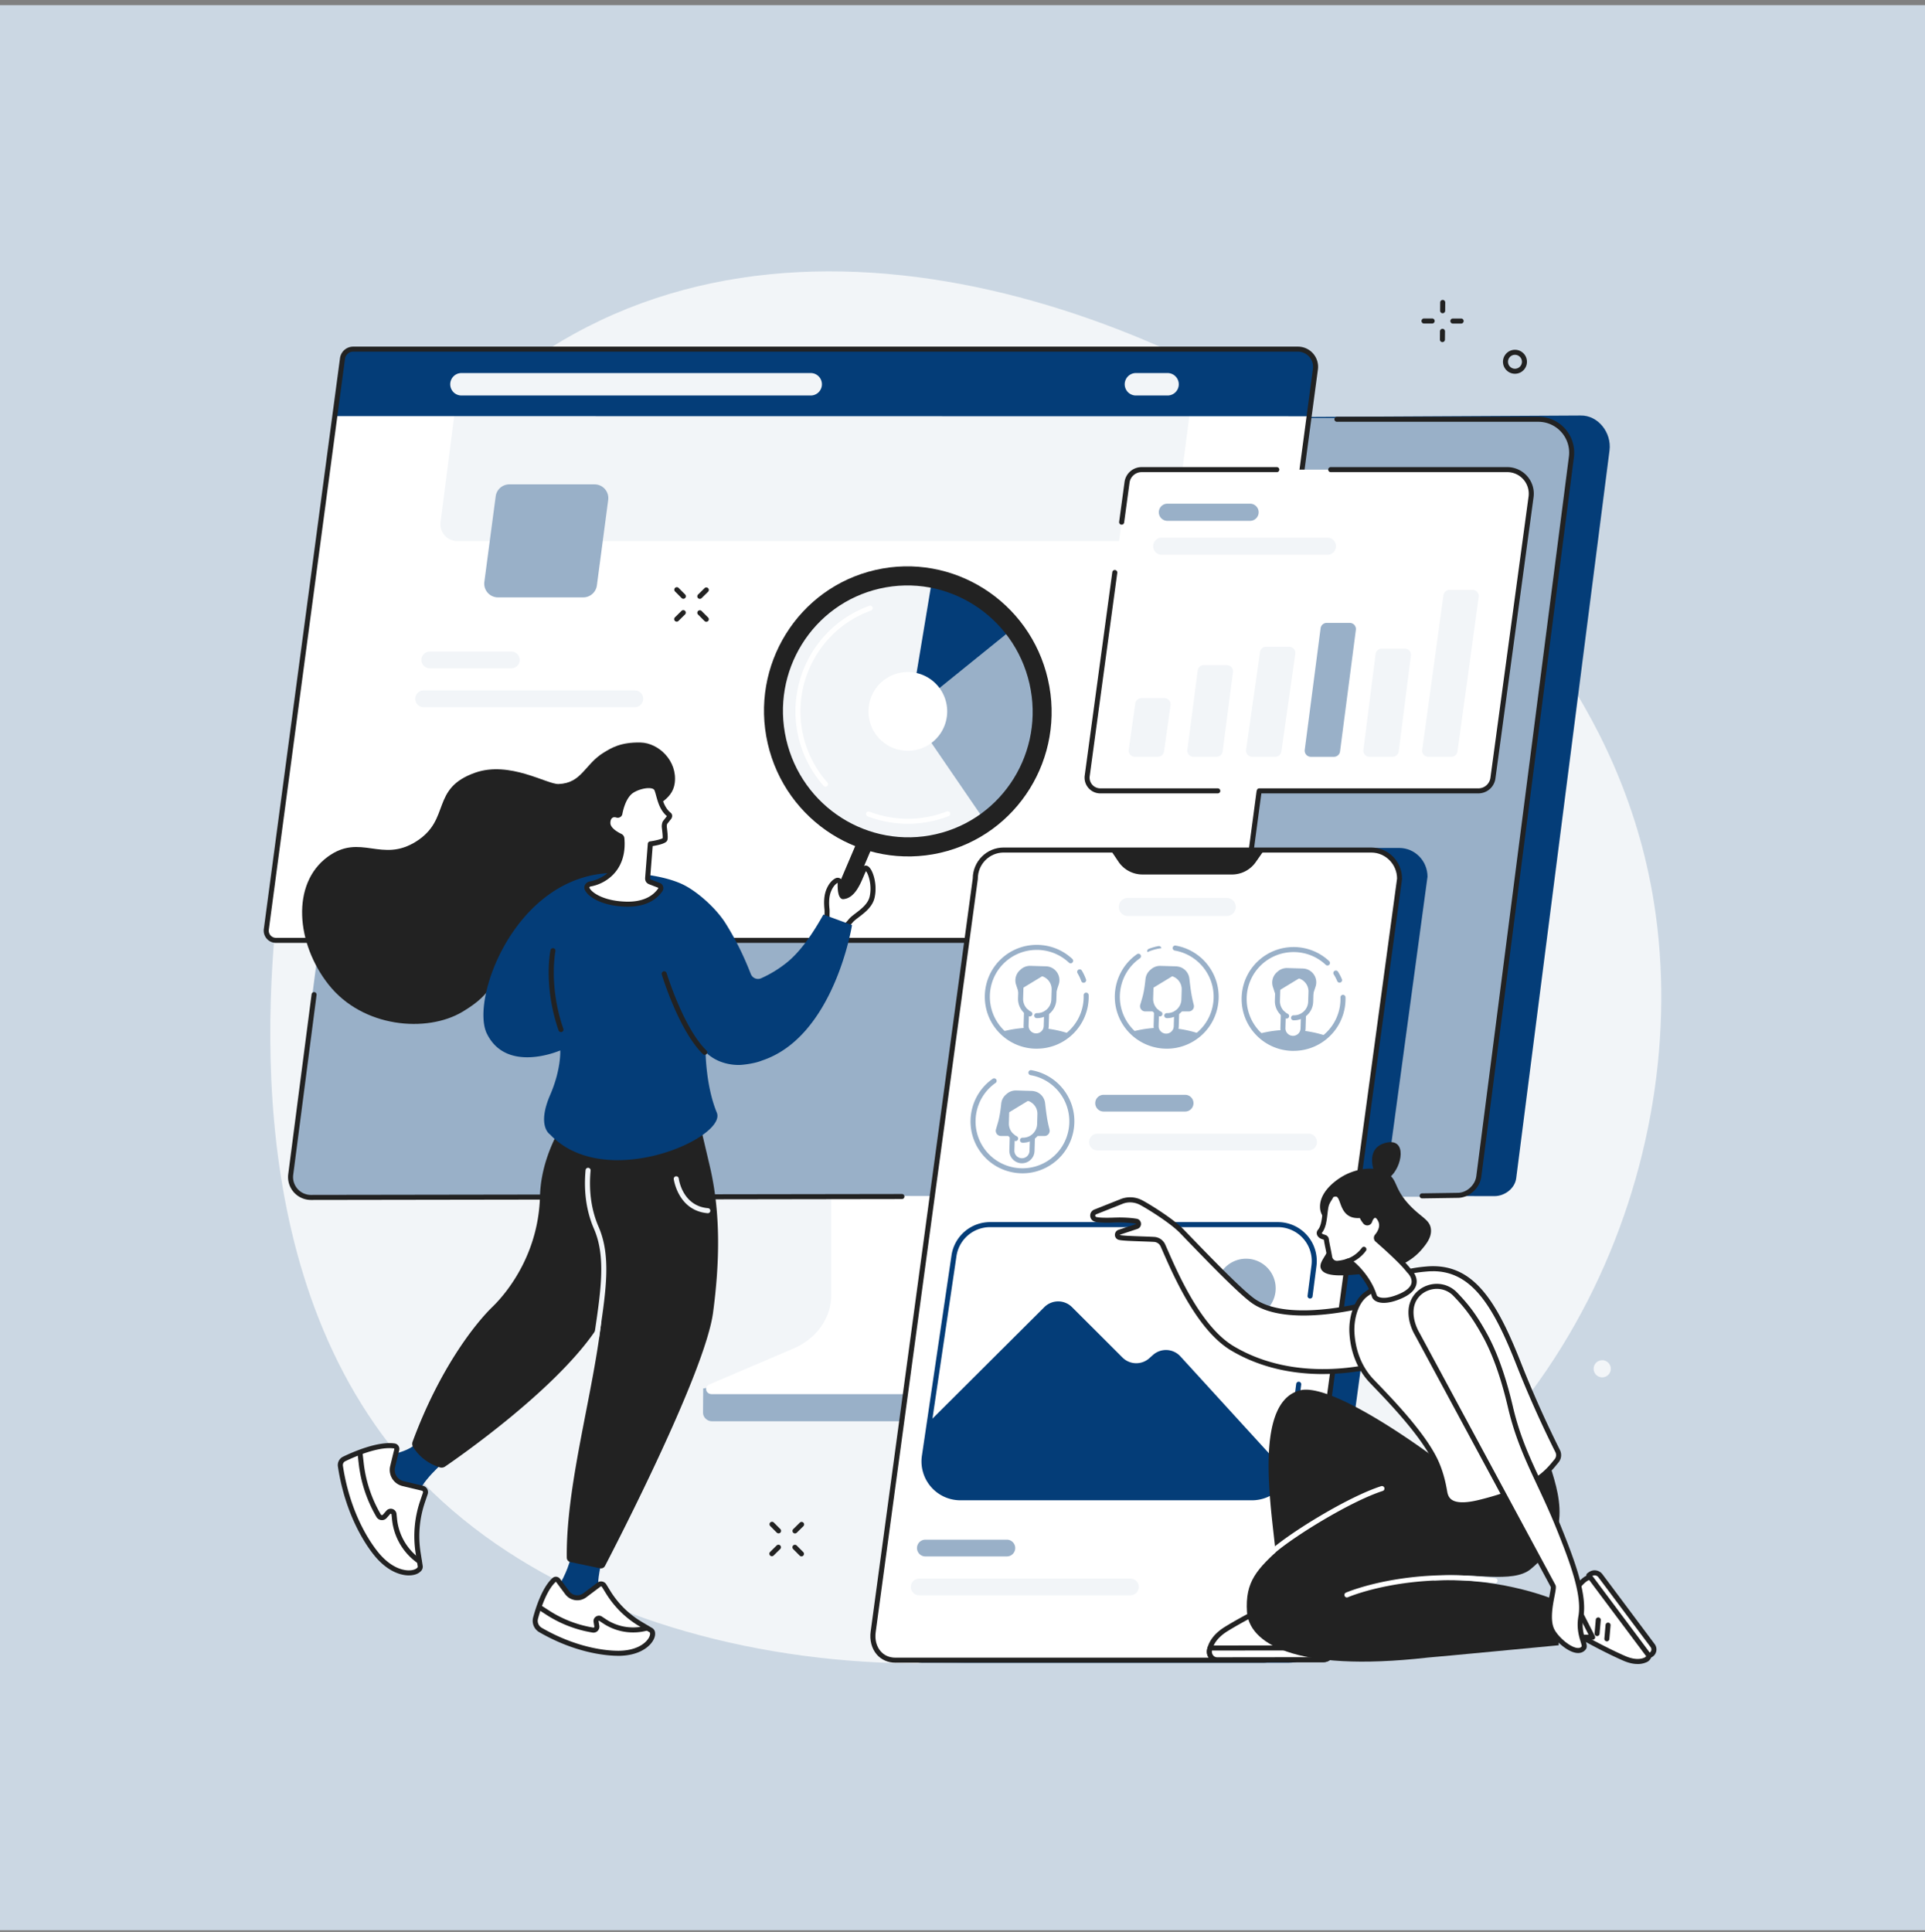
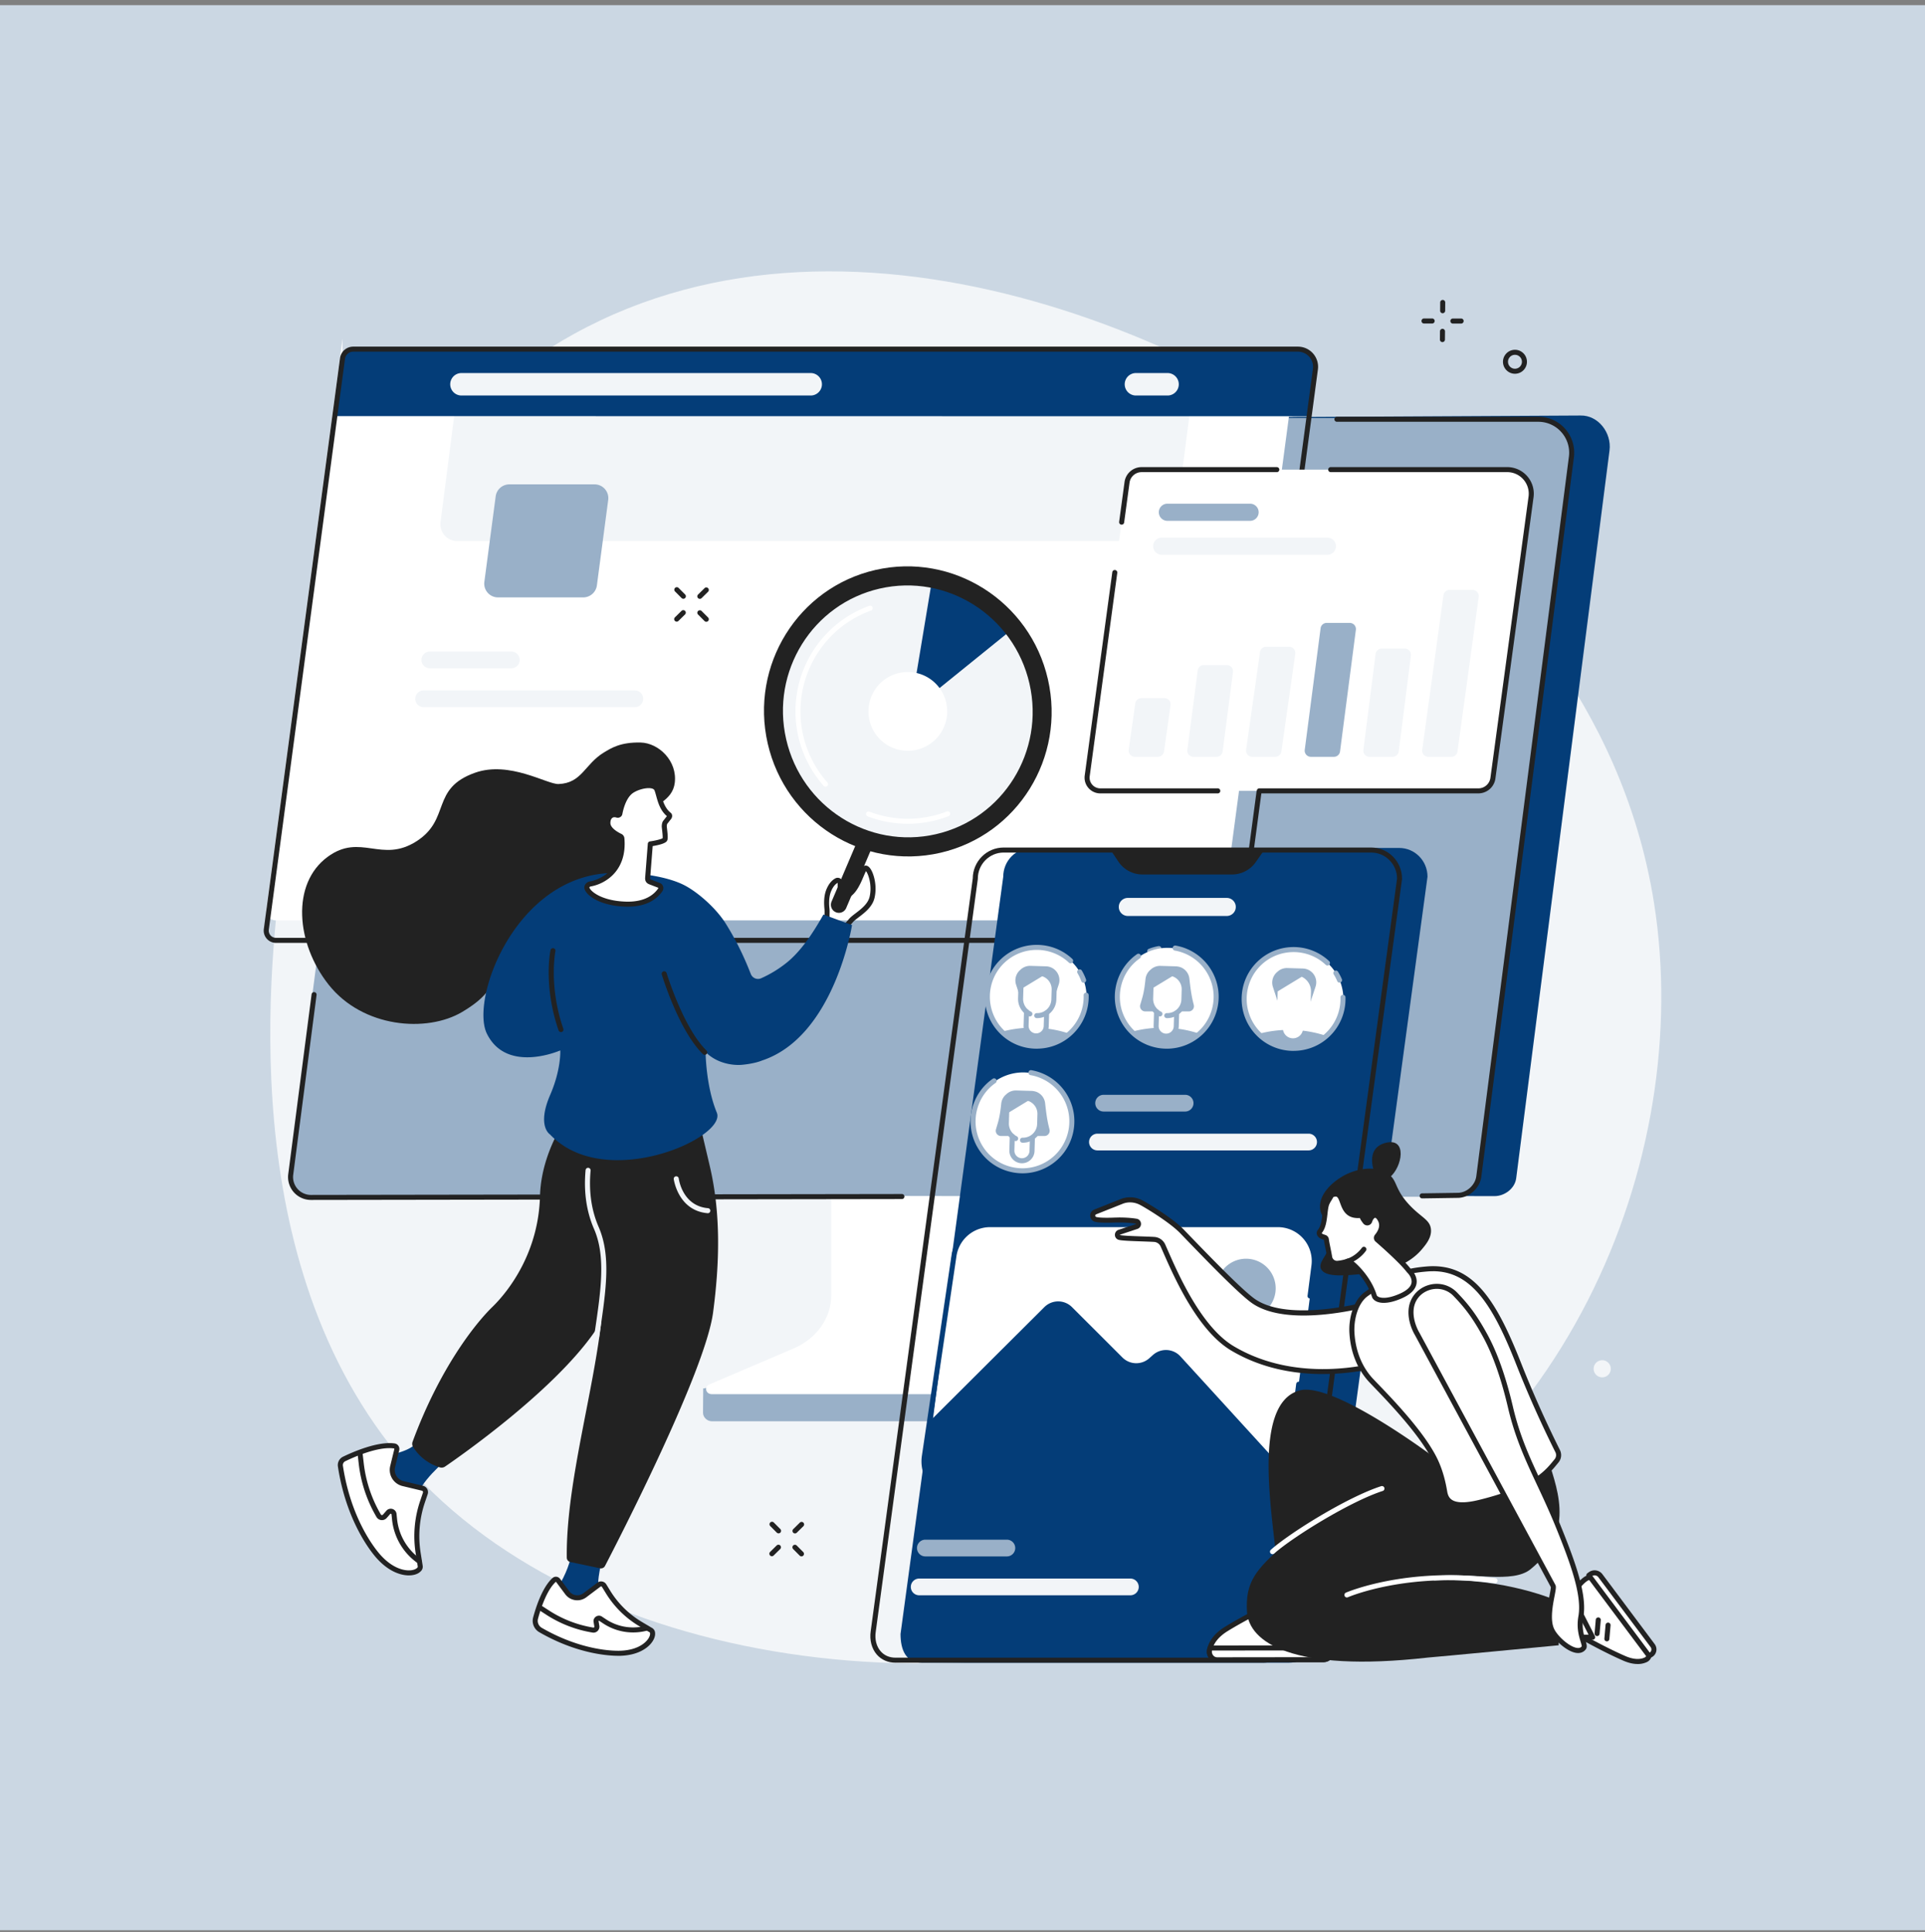
<svg xmlns="http://www.w3.org/2000/svg" width="280" height="281" fill="none">
  <rect width="100%" height="100%" fill="#808080" stroke="none" />
  <path fill="#CBD7E3" d="M0 .75h280v280H0z" />
  <path d="M83.446 48.595c40.98-22.658 95.878.88 124.486 26.975 8.173 7.454 27.988 26.052 32.668 55.857 5.811 37.023-12.628 83.287-56.85 101.094-45.342 18.259-102.302 9.632-127.155-22.508-23.245-30.06-16.892-73.996-15.231-86.641 1.95-14.836 7.751-55.796 42.082-74.777Z" fill="#F2F5F8" />
  <path d="m164.668 156.541-39.426.246c-.256 0-.339.237-.339.466v33.544c0 3.211-22.401 11.554-22.618 11.132l-.027 3.55c0 .661.58 1.247 1.32 1.247h33.558c1.534 0 3.049-.344 4.438-.925l18.175-7.653c3.272-1.379 5.336-4.336 5.336-7.563v-33.578c0-.227-.161-.466-.415-.466h-.002Z" fill="#99B0C8" />
  <path d="M120.909 154.832v33.551c0 3.308-2.127 6.321-5.472 7.749l-12.259 5.233c-.801.341-.527 1.415.361 1.415h33.685c1.515 0 3.01-.3 4.381-.876l13.585-5.719c3.369-1.417 5.518-4.445 5.518-7.768v-33.582c0-.137-.124-.249-.278-.249h-39.238c-.153 0-.278.112-.278.249l-.005-.003Z" fill="#fff" />
  <path d="m47.445 173.595 169.933.381c1.488 0 2.969-1.118 3.159-2.596l13.575-105.869c.329-2.576-1.667-5.14-4.228-5.074l-167.962.888-14.477 112.27Z" fill="#043D78" />
  <path d="M223.211 60.81c2.922 0 5.562 2.965 5.189 5.87l-13.406 104.673c-.191 1.479-1.772 2.73-3.26 2.73l-166.924-.27c-1.784 0-2.974-1.481-2.747-3.253L55.947 63.946c.19-1.479 1.169-3.136 2.655-3.136H223.21Z" fill="#99B0C8" />
  <path d="M206.86 174.305a.366.366 0 0 1-.005-.732l5.177-.076c1.298 0 2.535-1.11 2.704-2.425l13.469-104.653a4.499 4.499 0 0 0-1.083-3.547 4.485 4.485 0 0 0-3.362-1.523h-29.298a.365.365 0 1 1 0-.732h29.298c1.496 0 2.92.644 3.911 1.769a5.244 5.244 0 0 1 1.261 4.125l-13.469 104.654c-.215 1.661-1.781 3.064-3.426 3.064l-5.169.076h-.008Zm-161.638.225a3.33 3.33 0 0 1-2.494-1.127 3.342 3.342 0 0 1-.802-2.628l3.396-26.156a.361.361 0 0 1 .41-.314c.2.026.341.209.314.409l-3.396 26.154a2.6 2.6 0 0 0 .627 2.052c.49.559 1.2.878 1.942.878l85.97-.129a.366.366 0 1 1 0 .732l-85.97.129h.003Z" fill="#222" />
-   <path d="M49.818 52.15c.1-.783.766-1.369 1.552-1.369h137.42a2.57 2.57 0 0 1 2.544 2.901l-10.9 81.72a1.567 1.567 0 0 1-1.552 1.369H40.14a1.415 1.415 0 0 1-1.403-1.601l11.081-83.02Z" fill="#fff" />
+   <path d="M49.818 52.15c.1-.783.766-1.369 1.552-1.369h137.42l-10.9 81.72a1.567 1.567 0 0 1-1.552 1.369H40.14a1.415 1.415 0 0 1-1.403-1.601l11.081-83.02Z" fill="#fff" />
  <path d="M168.497 78.695H66.493a2.442 2.442 0 0 1-2.42-2.764l3.22-24.89h106.93l-3.306 25.532a2.44 2.44 0 0 1-2.42 2.12v.002Z" fill="#F2F5F8" />
  <path d="M188.79 50.783a2.571 2.571 0 0 1 2.545 2.901l-1.181 6.86-141.664-.021 1.325-8.371c.1-.783.766-1.369 1.552-1.369H188.79Z" fill="#043D78" />
  <path d="M84.834 86.89H72.438a2.001 2.001 0 0 1-1.986-2.267l1.647-12.43a2.003 2.003 0 0 1 1.985-1.742h12.397a2.001 2.001 0 0 1 1.985 2.267l-1.646 12.43a2.005 2.005 0 0 1-1.986 1.742Z" fill="#99B0C8" />
  <path d="M119.541 56.1a1.634 1.634 0 0 0-1.62-1.84h-50.8a1.633 1.633 0 0 0 0 3.267h50.8c.822 0 1.518-.613 1.62-1.428Zm51.905 0a1.634 1.634 0 0 0-1.62-1.84h-4.638a1.634 1.634 0 0 0 0 3.267h4.638c.822 0 1.517-.613 1.62-1.428ZM92.34 102.857H61.623a1.216 1.216 0 0 1-1.218-1.218c0-.673.544-1.217 1.218-1.217h30.715a1.216 1.216 0 1 1 0 2.435Zm-17.965-5.655H62.52a1.216 1.216 0 1 1 0-2.434h11.855a1.216 1.216 0 1 1 0 2.435Z" fill="#F2F5F8" />
  <path d="M178.883 137.14H40.139a1.779 1.779 0 0 1-1.764-2.016l11.079-83.02a1.936 1.936 0 0 1 1.915-1.686H188.79a2.934 2.934 0 0 1 2.906 3.316l-10.901 81.722a1.936 1.936 0 0 1-1.915 1.686l.003-.002ZM51.369 51.15c-.6 0-1.112.451-1.188 1.049L39.1 135.22a1.05 1.05 0 0 0 1.04 1.188h138.743c.6 0 1.112-.452 1.188-1.049l10.9-81.723a2.203 2.203 0 0 0-2.181-2.486H51.37Z" fill="#222" />
  <path d="M163.928 70.17a2.133 2.133 0 0 1 2.113-1.863h53.193a3.498 3.498 0 0 1 3.464 3.95l-5.545 40.913a2.133 2.133 0 0 1-2.113 1.864h-54.993a1.925 1.925 0 0 1-1.908-2.181l5.789-42.685v.003Z" fill="#fff" />
  <path d="m169.307 109.307.95-6.744a.898.898 0 0 0-.889-1.022h-3.352a.899.899 0 0 0-.888.771l-.951 6.743a.899.899 0 0 0 .888 1.023h3.354c.447 0 .825-.33.888-.771Zm8.531-.009 1.503-11.547a.896.896 0 0 0-.888-1.013h-3.355a.893.893 0 0 0-.888.781l-1.505 11.547a.897.897 0 0 0 .888 1.013h3.357a.894.894 0 0 0 .888-.781Zm8.546.01 2.015-14.214a.897.897 0 0 0-.888-1.022h-3.352a.897.897 0 0 0-.888.771l-2.018 14.214a.897.897 0 0 0 .888 1.022h3.355a.899.899 0 0 0 .888-.771Z" fill="#F2F5F8" />
  <path d="m194.914 109.297 2.303-17.683a.896.896 0 0 0-.888-1.012h-3.354a.893.893 0 0 0-.888.78l-2.306 17.683a.897.897 0 0 0 .888 1.013h3.357a.893.893 0 0 0 .888-.781Z" fill="#99B0C8" />
  <path d="m203.448 109.296 1.774-13.948a.897.897 0 0 0-.891-1.01h-3.354a.9.9 0 0 0-.891.783l-1.776 13.948a.896.896 0 0 0 .891 1.01h3.357a.9.9 0 0 0 .89-.783Zm8.548.009 3.091-22.486a.898.898 0 0 0-.888-1.02h-3.352a.897.897 0 0 0-.888.773l-3.091 22.487a.898.898 0 0 0 .888 1.02h3.354a.897.897 0 0 0 .888-.774h-.002Z" fill="#F2F5F8" />
  <path d="M163.146 76.31c-.017 0-.034 0-.049-.003a.364.364 0 0 1-.312-.412l.783-5.775a2.503 2.503 0 0 1 2.477-2.179h19.673a.365.365 0 1 1 0 .732h-19.673c-.886 0-1.638.664-1.75 1.545l-.783 5.777a.367.367 0 0 1-.361.317l-.005-.002Zm13.984 39.089h-17.082a2.29 2.29 0 0 1-2.272-2.596l4.016-29.6a.366.366 0 0 1 .724.1l-4.015 29.6a1.557 1.557 0 0 0 1.547 1.764h17.082a.366.366 0 1 1 0 .732Zm37.91 0h-31.869a.366.366 0 1 1 0-.732h31.869c.884 0 1.637-.664 1.75-1.544l5.548-40.916a3.147 3.147 0 0 0-.757-2.474 3.12 3.12 0 0 0-2.344-1.062h-25.678a.365.365 0 1 1 0-.732h25.678a3.866 3.866 0 0 1 3.828 4.363l-5.548 40.916a2.503 2.503 0 0 1-2.477 2.179v.002Z" fill="#222" />
  <path d="M193.123 80.69h-24.206a1.248 1.248 0 0 1 0-2.493h24.206a1.248 1.248 0 0 1 0 2.494Z" fill="#F2F5F8" />
  <path d="M181.89 75.755h-12.147a1.248 1.248 0 0 1 0-2.493h12.147a1.248 1.248 0 0 1 0 2.493Z" fill="#99B0C8" />
  <path d="M187.512 241.842h-53.474c-2.273 0-3.052-1.871-3.052-4.179l14.941-110.15c0-2.308 1.844-4.179 4.118-4.179h53.474c2.276 0 4.118 1.871 4.118 4.179l-14.941 110.15c-.354 2.333-2.913 4.179-5.187 4.179h.003Z" fill="#043D78" />
-   <path d="M183.728 241.474h-53.473c-2.274 0-3.56-1.947-3.242-4.162l14.85-109.513c0-2.298 1.844-4.162 4.118-4.162h53.474c2.276 0 4.118 1.864 4.118 4.162l-14.851 109.513c-.375 2.479-2.722 4.162-4.996 4.162h.002Z" fill="#fff" />
  <path d="M183.726 241.84h-53.473c-1.088 0-2.055-.422-2.721-1.188-.746-.863-1.071-2.098-.885-3.391l14.845-109.486c.013-2.486 2.02-4.502 4.485-4.502h53.473c2.474 0 4.484 2.03 4.484 4.529v.048l-14.853 109.514c-.427 2.805-3.059 4.479-5.36 4.479l.005-.003Zm-37.745-117.837c-2.068 0-3.752 1.703-3.752 3.796v.049l-14.853 109.513c-.156 1.086.105 2.108.713 2.811.532.612 1.281.937 2.166.937h53.473c1.991 0 4.27-1.44 4.636-3.85l14.845-109.482c-.012-2.081-1.69-3.772-3.752-3.772h-53.473l-.003-.002Z" fill="#222" />
  <path d="m161.387 123.406 1.291 1.92a4.219 4.219 0 0 0 3.501 1.867h13.02a4.216 4.216 0 0 0 3.453-1.796l1.395-1.991h-22.662.002Z" fill="#222" />
  <path d="M181.821 217.852h-41.189c-3.396 0-6.019-2.984-5.587-6.351l3.664-28.466a5.635 5.635 0 0 1 5.587-4.914h41.189c3.397 0 6.019 2.984 5.587 6.351l-3.664 28.466a5.634 5.634 0 0 1-5.587 4.914Z" fill="#fff" />
  <path d="m134.666 212.613.29-4.735a2.843 2.843 0 0 1 .82-1.688l16.136-16.076a2.843 2.843 0 0 1 4.014.005l7.338 7.329a2.843 2.843 0 0 0 3.901.11l.537-.478a2.844 2.844 0 0 1 3.992.202l14.633 16.022c.188.207.293.449.346.712.176.861-.192 1.745-.883 2.289-.986.775-2.698 1.844-4.574 1.759l-41.985-.278a4.639 4.639 0 0 1-4.565-5.173Z" fill="#043D78" />
  <path d="M181.247 191.694a4.306 4.306 0 1 0 .001-8.613 4.306 4.306 0 0 0-.001 8.613Z" fill="#99B0C8" />
  <path d="M182.119 218.216h-42.424a5.658 5.658 0 0 1-5.614-6.384l4.306-29.147a5.67 5.67 0 0 1 5.614-4.931h41.87c1.628 0 3.177.7 4.25 1.922a5.67 5.67 0 0 1 1.364 4.463l-.568 4.415a.37.37 0 0 1-.41.318.369.369 0 0 1-.317-.41l.568-4.416a4.927 4.927 0 0 0-4.889-5.558h-41.87a4.943 4.943 0 0 0-4.889 4.299l-4.307 29.147a4.928 4.928 0 0 0 4.89 5.55h42.424a4.942 4.942 0 0 0 4.889-4.298l1.532-11.896c.027-.2.21-.342.41-.317.2.026.341.209.317.409l-1.532 11.896a5.675 5.675 0 0 1-5.614 4.938Z" fill="#043D78" />
  <path d="M164.416 232.034H133.7a1.216 1.216 0 1 1 0-2.434h30.716a1.216 1.216 0 1 1 0 2.434Z" fill="#F2F5F8" />
  <path d="M146.453 226.38h-11.855a1.216 1.216 0 0 1-1.217-1.217c0-.674.544-1.218 1.217-1.218h11.855c.673 0 1.217.544 1.217 1.218 0 .673-.544 1.217-1.217 1.217Z" fill="#99B0C8" />
  <path d="M190.341 167.325h-30.715a1.216 1.216 0 1 1 0-2.434h30.715a1.216 1.216 0 1 1 0 2.434Z" fill="#F2F5F8" />
  <path d="M172.381 159.238h-11.855a1.217 1.217 0 0 0 0 2.435h11.855a1.217 1.217 0 0 0 0-2.435Z" fill="#99B0C8" />
  <path d="M178.475 133.227H164.01a1.313 1.313 0 0 1 0-2.625h14.465a1.313 1.313 0 0 1 0 2.625Z" fill="#F2F5F8" />
  <path d="M181.113 145.117a7.153 7.153 0 0 1 7.358-6.936c3.945.117 7.048 3.416 6.929 7.363a7.154 7.154 0 0 1-7.359 6.936 7.147 7.147 0 0 1-6.928-7.363Z" fill="#fff" />
  <path d="M194.844 142.925a.363.363 0 0 1-.337-.224 6.7 6.7 0 0 0-.524-1 .367.367 0 0 1 .617-.393c.224.353.419.727.58 1.11a.364.364 0 0 1-.336.507Zm-11.772 7.455a7.167 7.167 0 0 0 4.87 2.108 7.164 7.164 0 0 0 4.987-1.812 16.793 16.793 0 0 0-4.907-.869 16.686 16.686 0 0 0-4.95.573Zm7.513-9.159a2.003 2.003 0 0 0-1.076-.351l-2.267-.068c-.505-.015-1 .161-1.381.495l-.127.112a2.006 2.006 0 0 0-.585 2.135l.683 2.091 4.779.112.742-2.24a2.004 2.004 0 0 0-.768-2.283v-.003Z" fill="#99B0C8" />
  <path d="m189.373 142.087-.032-.015-3.496 2.125-.041 1.345a2.41 2.41 0 0 0 .861 1.922l-.061 2.047a1.466 1.466 0 1 0 2.932.088l.061-1.996a2.415 2.415 0 0 0 1.05-1.92l.043-1.425a2.336 2.336 0 0 0-1.315-2.174l-.002.003Z" fill="#fff" />
-   <path d="M188.227 148.404h-.085a.364.364 0 0 1-.354-.376.368.368 0 0 1 .376-.354c.551.02 1.071-.18 1.471-.559.4-.378.629-.885.644-1.434l.044-1.425a1.976 1.976 0 0 0-1.913-2.032l-1.417-.042a.717.717 0 0 0-.739.696l-.081 2.681a2.06 2.06 0 0 0 1.147 1.905.367.367 0 0 1-.325.657 2.796 2.796 0 0 1-1.556-2.587l.08-2.681a1.45 1.45 0 0 1 1.493-1.405l1.418.041a2.696 2.696 0 0 1 1.888.849c.495.527.756 1.215.734 1.938l-.043 1.424a2.771 2.771 0 0 1-.876 1.945 2.773 2.773 0 0 1-1.908.759h.002Z" fill="#99B0C8" />
  <path d="M188.161 152.852c-.095 0-.19 0-.286-.005a7.5 7.5 0 0 1-5.257-2.408c-2.835-3.052-2.659-7.841.393-10.676 2.908-2.701 7.441-2.684 10.325.036a.366.366 0 0 1-.503.532c-2.603-2.457-6.697-2.471-9.322-.034a6.828 6.828 0 0 0-.354 9.642 6.768 6.768 0 0 0 4.748 2.173 6.752 6.752 0 0 0 4.894-1.82 6.83 6.83 0 0 0 2.176-5.216.366.366 0 0 1 .732-.024 7.565 7.565 0 0 1-2.408 5.775 7.509 7.509 0 0 1-5.136 2.02l-.002.005Z" fill="#99B0C8" />
-   <path d="M188.073 151.39h-.056a1.809 1.809 0 0 1-1.278-.576 1.812 1.812 0 0 1-.498-1.31l.061-2.047a.365.365 0 0 1 .73.022l-.061 2.047a1.096 1.096 0 0 0 1.066 1.135 1.099 1.099 0 0 0 1.132-1.066l.058-1.945a.365.365 0 1 1 .73.022l-.059 1.945a1.836 1.836 0 0 1-1.83 1.778l.005-.005Z" fill="#99B0C8" />
  <path d="M143.757 144.799c.12-3.948 3.413-7.054 7.358-6.936a7.148 7.148 0 0 1 6.929 7.363 7.153 7.153 0 0 1-7.358 6.936c-3.945-.117-7.048-3.416-6.929-7.363Z" fill="#fff" />
  <path d="M157.619 142.941a.367.367 0 0 1-.344-.241 6.762 6.762 0 0 0-.546-1.154.369.369 0 0 1 .127-.503.369.369 0 0 1 .502.127c.242.405.444.835.605 1.279a.365.365 0 0 1-.344.49v.002Zm-11.902 7.121a7.171 7.171 0 0 0 4.869 2.108 7.164 7.164 0 0 0 4.987-1.813 16.754 16.754 0 0 0-4.906-.868 16.682 16.682 0 0 0-4.95.573Zm7.512-9.159a1.99 1.99 0 0 0-1.076-.351l-2.266-.069a2.006 2.006 0 0 0-1.381.496l-.127.112a2.004 2.004 0 0 0-.586 2.134l.684 2.091 4.779.113.742-2.24a2.006 2.006 0 0 0-.769-2.284v-.002Z" fill="#99B0C8" />
  <path d="m152.018 141.769-.032-.015-3.496 2.125-.042 1.344a2.414 2.414 0 0 0 .861 1.923l-.061 2.047a1.468 1.468 0 0 0 2.933.087l.061-1.995a2.416 2.416 0 0 0 1.049-1.92l.044-1.425a2.337 2.337 0 0 0-1.315-2.174l-.002.003Z" fill="#fff" />
  <path d="M150.872 148.085h-.086a.363.363 0 0 1-.353-.376.372.372 0 0 1 .375-.353 2.027 2.027 0 0 0 1.471-.559 2.03 2.03 0 0 0 .645-1.435l.043-1.424a1.977 1.977 0 0 0-1.912-2.033l-1.418-.041a.72.72 0 0 0-.739.695l-.08 2.681a2.06 2.06 0 0 0 1.146 1.906.365.365 0 1 1-.324.656 2.794 2.794 0 0 1-1.557-2.586l.081-2.681c.024-.8.69-1.427 1.493-1.406l1.417.042a2.696 2.696 0 0 1 1.889.849c.495.527.756 1.215.734 1.937l-.044 1.425a2.757 2.757 0 0 1-.876 1.944 2.767 2.767 0 0 1-1.908.759h.003Z" fill="#99B0C8" />
  <path d="M150.805 152.533c-.095 0-.19 0-.285-.005a7.499 7.499 0 0 1-5.258-2.408c-2.834-3.052-2.659-7.841.393-10.676 2.908-2.7 7.441-2.683 10.325.037a.366.366 0 0 1-.503.532c-2.603-2.457-6.696-2.472-9.322-.034-2.756 2.559-2.915 6.884-.353 9.641a6.769 6.769 0 0 0 4.747 2.174 6.775 6.775 0 0 0 4.894-1.82 6.83 6.83 0 0 0 2.177-5.216.364.364 0 0 1 .353-.378.362.362 0 0 1 .378.354 7.547 7.547 0 0 1-2.408 5.774 7.5 7.5 0 0 1-5.135 2.02l-.003.005Z" fill="#99B0C8" />
  <path d="M150.718 151.072h-.056a1.831 1.831 0 0 1-1.776-1.886l.061-2.047a.364.364 0 1 1 .729.022l-.061 2.047a1.1 1.1 0 0 0 2.198.066l.059-1.945a.363.363 0 0 1 .376-.353.362.362 0 0 1 .353.375l-.058 1.945a1.836 1.836 0 0 1-1.83 1.778l.005-.002Zm16.516-12.359a.365.365 0 0 1-.132-.707 7.514 7.514 0 0 1 1.405-.393.369.369 0 0 1 .425.297.368.368 0 0 1-.298.425 6.663 6.663 0 0 0-1.266.354.362.362 0 0 1-.132.024h-.002Z" fill="#99B0C8" />
  <path d="M162.673 144.801c.12-3.948 3.413-7.054 7.358-6.936a7.148 7.148 0 0 1 6.929 7.363 7.153 7.153 0 0 1-7.358 6.936c-3.945-.117-7.048-3.416-6.929-7.363Z" fill="#fff" />
  <path d="M164.631 150.064a7.171 7.171 0 0 0 4.87 2.108 7.163 7.163 0 0 0 4.986-1.813 16.754 16.754 0 0 0-4.906-.868 16.682 16.682 0 0 0-4.95.573Zm7.08-9.384a2.512 2.512 0 0 0-.671-.127l-2.237-.066a2.004 2.004 0 0 0-1.381.495l-.127.113c-.39.339-.625.81-.676 1.302-.1.952-.224 1.903-.495 2.821l-.271.922a.759.759 0 0 0 .727.971h6.329c.49 0 .851-.461.734-.937l-.11-.446c-.273-1.115-.402-2.255-.532-3.394a2.008 2.008 0 0 0-1.29-1.654Z" fill="#99B0C8" />
  <path d="m170.934 141.772-.032-.014-3.496 2.125-.042 1.344a2.412 2.412 0 0 0 .862 1.923l-.061 2.046a1.467 1.467 0 1 0 2.932.088l.061-1.995a2.416 2.416 0 0 0 1.049-1.92l.044-1.425a2.337 2.337 0 0 0-1.315-2.174l-.002.002Z" fill="#fff" />
  <path d="M169.788 148.085h-.086a.363.363 0 0 1-.353-.376.373.373 0 0 1 .375-.354 2.022 2.022 0 0 0 1.471-.558 2.03 2.03 0 0 0 .645-1.435l.041-1.425c.032-1.088-.827-2-1.913-2.032l-1.417-.041a.72.72 0 0 0-.739.695l-.081 2.681a2.06 2.06 0 0 0 1.149 1.906.365.365 0 1 1-.324.656 2.796 2.796 0 0 1-1.557-2.586l.081-2.681a1.453 1.453 0 0 1 1.493-1.406l1.417.042a2.696 2.696 0 0 1 1.889.849c.495.527.756 1.215.734 1.937l-.042 1.425a2.764 2.764 0 0 1-.875 1.944 2.768 2.768 0 0 1-1.908.759Z" fill="#99B0C8" />
  <path d="M169.717 152.531a7.56 7.56 0 0 1-6.485-3.658c-2.047-3.4-1.098-7.833 2.159-10.095a.367.367 0 0 1 .418.603c-2.94 2.042-3.797 6.045-1.95 9.117a6.83 6.83 0 0 0 9.364 2.327 6.773 6.773 0 0 0 3.103-4.199 6.78 6.78 0 0 0-.776-5.164 6.82 6.82 0 0 0-4.657-3.201.367.367 0 1 1 .127-.722 7.546 7.546 0 0 1 5.157 3.544 7.514 7.514 0 0 1 .859 5.719 7.512 7.512 0 0 1-3.437 4.65 7.522 7.522 0 0 1-3.882 1.081v-.002Z" fill="#99B0C8" />
  <path d="M169.632 151.074h-.056a1.832 1.832 0 0 1-1.776-1.886l.061-2.047a.364.364 0 1 1 .729.022l-.061 2.047a1.098 1.098 0 0 0 1.066 1.134 1.103 1.103 0 0 0 1.132-1.066l.059-1.944a.36.36 0 0 1 .376-.354.363.363 0 0 1 .353.376l-.058 1.944a1.836 1.836 0 0 1-1.83 1.779l.005-.005Zm-25.984 17.111a7.173 7.173 0 0 0 4.87 2.108 7.164 7.164 0 0 0 4.987-1.813 16.76 16.76 0 0 0-4.906-.868 16.689 16.689 0 0 0-4.951.573Z" fill="#99B0C8" />
  <path d="M141.689 162.924c.119-3.948 3.413-7.054 7.358-6.936a7.148 7.148 0 0 1 6.929 7.363c-.12 3.947-3.413 7.053-7.358 6.936a7.148 7.148 0 0 1-6.929-7.363Z" fill="#fff" />
  <path d="M150.726 158.799a2.545 2.545 0 0 0-.67-.127l-2.238-.066c-.507-.014-1 .161-1.381.496l-.126.112c-.391.339-.625.81-.676 1.303-.1.951-.225 1.903-.495 2.82l-.271.922a.758.758 0 0 0 .727.971h6.328a.757.757 0 0 0 .735-.937l-.11-.446c-.273-1.115-.403-2.254-.532-3.394a2.007 2.007 0 0 0-1.291-1.654Z" fill="#99B0C8" />
  <path d="m149.951 159.894-.032-.015-3.496 2.125-.041 1.344a2.414 2.414 0 0 0 .861 1.923l-.061 2.047a1.467 1.467 0 1 0 2.933.087l.061-1.995a2.418 2.418 0 0 0 1.049-1.92l.044-1.425a2.338 2.338 0 0 0-1.315-2.174l-.003.003Z" fill="#fff" />
  <path d="M148.804 166.206h-.085a.363.363 0 0 1-.354-.376.363.363 0 0 1 .375-.354 2.052 2.052 0 0 0 2.116-1.993l.041-1.425c.032-1.088-.827-2-1.913-2.032l-1.417-.042a.703.703 0 0 0-.515.196.709.709 0 0 0-.224.5l-.081 2.681a2.066 2.066 0 0 0 1.147 1.908.366.366 0 1 1-.325.656 2.795 2.795 0 0 1-1.556-2.586l.08-2.681a1.451 1.451 0 0 1 1.494-1.406l1.417.042a2.692 2.692 0 0 1 1.888.849c.496.527.757 1.215.735 1.937l-.042 1.425a2.79 2.79 0 0 1-2.784 2.703l.003-.002Z" fill="#99B0C8" />
  <path d="M148.735 170.657a7.636 7.636 0 0 1-1.837-.227 7.508 7.508 0 0 1-4.65-3.435c-2.047-3.401-1.098-7.834 2.159-10.096a.367.367 0 0 1 .417.603c-2.94 2.042-3.796 6.045-1.949 9.117a6.773 6.773 0 0 0 4.199 3.103 6.783 6.783 0 0 0 5.165-.776 6.83 6.83 0 0 0 2.327-9.363 6.82 6.82 0 0 0-4.657-3.201.367.367 0 1 1 .127-.722 7.549 7.549 0 0 1 5.157 3.545c2.147 3.569.991 8.219-2.579 10.368a7.49 7.49 0 0 1-3.881 1.084h.002Z" fill="#99B0C8" />
  <path d="M148.649 169.195h-.056a1.817 1.817 0 0 1-1.278-.576 1.816 1.816 0 0 1-.498-1.31l.061-2.047a.365.365 0 1 1 .73.022l-.061 2.047a1.1 1.1 0 0 0 2.2.066l.059-1.945a.366.366 0 0 1 .729.022l-.058 1.945c-.015.49-.22.944-.576 1.278a1.82 1.82 0 0 1-1.254.498h.002Z" fill="#99B0C8" />
  <path d="M64.913 212.369s-4.006 3.216-4.455 5.882l-.317.996-4.809-7.278.964-.132c1.625-.595 3.227-.785 4.406-2.054l4.21 2.584v.002Z" fill="#043D78" />
  <path d="m61.863 217.22-.41 1.208a15.555 15.555 0 0 0-.634 7.438l.302 1.918a.554.554 0 0 1-.168.493l-.068.063c-.761.715-3.35.842-5.865-1.991-1.557-1.751-4.47-6.257-5.507-13.101a.993.993 0 0 1 .552-1.046c1.437-.693 4.933-2.218 7.275-1.894a.44.44 0 0 1 .373.54l-.6 2.459a2.053 2.053 0 0 0 1.513 2.481l2.82.676c.334.08.527.429.417.754v.002Z" fill="#fff" />
  <path d="M59.473 229.141c-.059 0-.12 0-.178-.004-.89-.042-2.667-.425-4.548-2.543-.722-.812-4.379-5.267-5.596-13.289a1.355 1.355 0 0 1 .753-1.432c1.435-.693 5.036-2.266 7.485-1.925a.804.804 0 0 1 .679.988l-.6 2.46a1.67 1.67 0 0 0 .197 1.276c.234.385.605.656 1.044.761l2.82.676a.95.95 0 0 1 .678 1.227l-.409 1.207a15.299 15.299 0 0 0-.62 7.266l.303 1.917a.918.918 0 0 1-.28.818l-.07.063c-.363.342-.963.532-1.663.532l.005.002Zm-2.83-18.51c-2.218 0-5.17 1.301-6.419 1.903a.624.624 0 0 0-.346.664c1.185 7.817 4.723 12.128 5.418 12.913 1.703 1.918 3.257 2.262 4.033 2.296.673.029 1.117-.151 1.308-.329l.068-.064a.194.194 0 0 0 .059-.171l-.303-1.917a16.006 16.006 0 0 1 .649-7.614l.41-1.208a.232.232 0 0 0-.015-.176.215.215 0 0 0-.139-.107l-2.82-.676a2.412 2.412 0 0 1-1.786-2.923l.6-2.459a.07.07 0 0 0-.01-.054.08.08 0 0 0-.058-.036 4.66 4.66 0 0 0-.647-.042h-.002Z" fill="#222" />
  <path d="M60.968 227.44a.372.372 0 0 1-.224-.075l-.344-.266a8.838 8.838 0 0 1-3.372-6.056l-.08-.77a.108.108 0 0 0-.079-.096.105.105 0 0 0-.117.035l-.502.573a.921.921 0 0 1-1.489-.142 19.759 19.759 0 0 1-2.583-7.755l-.176-1.535a.365.365 0 1 1 .727-.083l.176 1.535a19.032 19.032 0 0 0 2.488 7.47c.042.073.11.09.147.093a.18.18 0 0 0 .16-.064l.503-.573a.836.836 0 0 1 .89-.249.831.831 0 0 1 .584.717l.08.771a8.11 8.11 0 0 0 3.092 5.553l.346.266c.161.124.19.354.066.512a.368.368 0 0 1-.29.142l-.003-.003Z" fill="#222" />
  <path d="M87.544 227.128s-1.22 3.864 0 6.096l.332.918-7.573-2.106.556-.756c.99-1.347 2.027-3.635 2.247-5.233l4.44 1.081h-.002Z" fill="#043D78" />
  <path d="m87.873 230.623.593.963a13.813 13.813 0 0 0 4.725 4.638l1.481.876a.493.493 0 0 1 .242.395l.005.083c.058.925-1.32 2.767-4.677 2.884-2.02.071-6.546-.451-11.635-3.386a1.536 1.536 0 0 1-.708-1.732c.42-1.555 1.315-4.289 2.701-5.546a.381.381 0 0 1 .566.061l1.342 1.803a1.819 1.819 0 0 0 2.552.368l2.056-1.546a.518.518 0 0 1 .752.141l.005-.002Z" fill="#fff" />
  <path d="M89.934 240.836c-1.451 0-6.026-.28-11.505-3.44a1.904 1.904 0 0 1-.879-2.144c.422-1.569 1.35-4.399 2.809-5.724a.738.738 0 0 1 .57-.19.76.76 0 0 1 .535.305l1.341 1.803c.232.312.574.515.96.571a1.45 1.45 0 0 0 1.08-.276l2.057-1.547a.885.885 0 0 1 1.283.244l.593.964a13.494 13.494 0 0 0 4.601 4.516l1.481.876a.864.864 0 0 1 .422.685l.005.083c.032.491-.222 1.069-.69 1.588-.535.591-1.81 1.596-4.338 1.684-.08.002-.188.005-.325.005v-.003Zm-9.083-10.766c-1.322 1.198-2.193 3.879-2.593 5.37a1.175 1.175 0 0 0 .537 1.322c5.818 3.357 10.549 3.367 11.437 3.337 2.257-.08 3.362-.939 3.82-1.444.393-.434.518-.827.503-1.051l-.005-.083a.13.13 0 0 0-.063-.103l-1.481-.876a14.25 14.25 0 0 1-4.853-4.762l-.593-.964a.152.152 0 0 0-.22-.041l-2.056 1.547c-.468.351-1.044.5-1.625.417a2.17 2.17 0 0 1-1.439-.856l-1.342-1.803-.027-.01Z" fill="#222" />
  <path d="M86.326 237.468a.818.818 0 0 1-.14-.013 17.566 17.566 0 0 1-6.777-2.625l-1.15-.746a.369.369 0 0 1-.106-.508.368.368 0 0 1 .507-.107l1.149.746a16.837 16.837 0 0 0 6.497 2.518.129.129 0 0 0 .146-.146l-.11-.669a.779.779 0 0 1 .352-.79.778.778 0 0 1 .866.007l.573.381a7.15 7.15 0 0 0 5.512 1.02l.378-.086a.366.366 0 0 1 .16.713l-.377.085a7.882 7.882 0 0 1-6.078-1.125l-.573-.38s-.032-.022-.064 0c-.031.019-.026.046-.026.058l.11.669a.864.864 0 0 1-.85.998Zm1.754-77.885s-5.362 9.546-1.698 17.978c4.936 11.362-4.13 33.038-3.94 49.009a.653.653 0 0 0 .523.629l4.318.908a.653.653 0 0 0 .715-.337c1.851-3.559 14.587-28.286 15.723-36.871.94-7.1 1.159-14.321-.48-21.294l-2.557-10.878-12.599.856h-.004Z" fill="#222" />
  <path d="M84.435 159.829s-5.684 6.196-5.892 14.182c-.207 7.985-4.367 13.596-6.928 16.085-2.53 2.459-7.676 8.975-11.601 19.605a.892.892 0 0 0 .08.781 6.979 6.979 0 0 0 3.882 2.947.892.892 0 0 0 .764-.12c2.29-1.568 15.528-10.827 21.56-19.334 6.613-9.332 11.722-26.332 11.722-26.332s-10.19-1.471-13.587-7.817v.003Z" fill="#222" />
  <path d="M86.774 194.847c-.017 0-.036 0-.053-.005a.366.366 0 0 1-.31-.415l.1-.685c.907-6.148 1.625-11.006-.115-15.009-1.1-2.533-1.51-5.407-1.22-8.544.02-.2.198-.351.398-.332.2.02.349.198.332.398-.278 3.013.112 5.767 1.163 8.185 1.823 4.196 1.093 9.144.169 15.407l-.1.685a.365.365 0 0 1-.361.313l-.003.002Zm16.18-18.387h-.031c-4.311-.378-4.921-4.933-4.926-4.98a.367.367 0 0 1 .727-.09c.022.166.549 4.016 4.265 4.34a.364.364 0 0 1 .331.398.365.365 0 0 1-.363.334l-.003-.002Z" fill="#F2F5F8" />
  <path d="M87.833 109.453c1.08-.658 2.42-1.515 5.336-1.454 2.627.056 5.377 2.659 4.977 5.873-.327 2.625-3.113 3.288-4.453 4.633-4.33 4.352-.622 9.478-4.055 13.859-3.269 4.175-7.775.976-14.235 5.641-5.087 3.672-1.745 5.358-8.176 9.181-5.13 3.049-14.448 2.327-19.43-3.972-4.737-5.99-5.474-14.673-.139-18.588 4.797-3.521 7.847 1.002 12.94-2.274 5.022-3.228 1.989-7.663 8.515-9.964 5.007-1.764 10.471 1.71 12.126 1.649 3.413-.126 3.783-2.871 6.592-4.586l.002.002Z" fill="#222" />
  <path d="M145.341 116.765c7.341-7.342 7.341-19.246 0-26.588-7.342-7.342-19.246-7.342-26.588 0-7.342 7.342-7.342 19.246 0 26.588 7.342 7.342 19.246 7.342 26.588 0Z" fill="#F2F5F8" />
  <path d="M120.079 114.426a.357.357 0 0 1-.273-.124 16.354 16.354 0 0 1-4.094-10.301 16.313 16.313 0 0 1 10.735-15.89.365.365 0 1 1 .248.689 15.58 15.58 0 0 0-10.254 15.177 15.637 15.637 0 0 0 3.911 9.839.367.367 0 0 1-.273.61Zm11.952 5.391c-2.015 0-3.981-.363-5.855-1.085a.367.367 0 0 1 .263-.684 15.541 15.541 0 0 0 6.114 1.03 15.61 15.61 0 0 0 5.177-1.059.366.366 0 0 1 .266.681 16.273 16.273 0 0 1-5.418 1.107c-.183.005-.364.01-.547.01Z" fill="#fff" />
-   <path d="m132.381 103.533 10.461 15.275c4.968-3.53 8.127-9.4 7.915-15.946a18.708 18.708 0 0 0-3.984-10.973l-14.392 11.644Z" fill="#99B0C8" />
  <path d="m135.46 85.006-3.079 18.532 14.392-11.64a18.81 18.81 0 0 0-11.311-6.892h-.002Z" fill="#043D78" />
  <path d="M136.226 107.39a5.728 5.728 0 1 0-8.359-7.834 5.728 5.728 0 0 0 8.359 7.834Z" fill="#fff" />
  <path d="M121.561 132.676a1.152 1.152 0 0 0 1.522-.608l3.596-8.441-2.13-.93-3.596 8.442c-.251.592.02 1.28.608 1.537Z" fill="#222" />
  <path d="M111.667 108.139c2.603 11.361 13.835 18.48 25.09 15.904 11.254-2.579 18.268-13.877 15.667-25.239-2.603-11.361-13.835-18.48-25.09-15.904-11.254 2.579-18.268 13.877-15.667 25.239Zm2.686-.615c-2.259-9.864 3.83-19.674 13.601-21.913 9.771-2.238 19.525 3.945 21.784 13.808 2.259 9.864-3.83 19.674-13.601 21.914-9.771 2.237-19.525-3.945-21.784-13.809Z" fill="#222" />
-   <path d="M122.592 134.968c.266.092 1.11-1.013 1.307-1.208.779-.766 2.586-1.666 2.952-3.264.474-2.074-.429-4.299-.956-4.231-.527.069-1.198 4.004-3.269 4.148 0 0-.466-.054-.415-1.998a.366.366 0 0 0-.527-.337c-.332.173-.756.544-1.103 1.334-.444 1.01-.358 2.172-.287 2.87.046.461-.122 1.844.231 1.968l2.067.718Z" fill="#fff" />
  <path d="M122.626 135.34a.484.484 0 0 1-.153-.027l-2.067-.717c-.502-.176-.488-.942-.473-1.756a5.724 5.724 0 0 0-.003-.523c-.087-.883-.134-2.029.318-3.054.322-.732.749-1.239 1.268-1.51a.715.715 0 0 1 .715.031c.222.14.351.379.347.64-.027.988.087 1.41.158 1.573l.015.03c1.068-.205 1.737-1.779 2.186-2.835.339-.801.527-1.24.91-1.291.151-.019.38.015.624.283.569.625 1.159 2.55.737 4.394-.298 1.305-1.405 2.149-2.296 2.828-.29.222-.566.431-.756.617-.041.041-.112.127-.202.232-.569.661-.964 1.088-1.328 1.088v-.003Zm-1.91-1.412 1.898.661c.2-.134.617-.62.783-.813.108-.126.195-.226.247-.275.222-.22.514-.442.824-.679.796-.607 1.786-1.361 2.025-2.408.376-1.646-.183-3.296-.532-3.708-.1.178-.236.5-.353.774-.539 1.268-1.354 3.188-2.96 3.298h-.068c-.364-.044-.788-.488-.737-2.371-.244.129-.612.436-.927 1.154-.432.978-.31 2.173-.258 2.686a6.1 6.1 0 0 1 .007.61c-.005.292-.017.878.051 1.076v-.005Z" fill="#222" />
  <path d="m123.934 134.549-4.163-1.53c-1.634 2.92-3.388 5.431-5.345 7.002a16.956 16.956 0 0 1-3.703 2.262 1.127 1.127 0 0 1-1.513-.61c-.649-1.652-1.727-4.253-3.638-7.322-1.437-2.303-4.174-4.677-6.153-5.658-3.073-1.524-8.6-2.032-12.044-1.595-12.918 1.637-18.913 18.451-16.558 23.245 2.888 5.88 10.676 2.44 10.676 2.44s.158 2.715-1.467 6.47c-1.973 4.56-.034 5.741-.034 5.741 8.012 8.463 25.776.473 24.273-3.157-1.608-3.884-1.635-8.81-1.635-8.81 2.223 2.198 5.255 1.852 5.255 1.852s1.754-.132 2.964-.63c10.52-3.491 13.082-19.703 13.082-19.703l.003.003Z" fill="#043D78" />
  <path d="M81.594 150.118a.369.369 0 0 1-.346-.246c-2.218-6.422-1.22-11.46-1.176-11.669a.368.368 0 0 1 .432-.286.368.368 0 0 1 .285.432c-.01.049-1 5.062 1.15 11.284a.366.366 0 0 1-.347.485h.002Zm20.909 3.312a.363.363 0 0 1-.256-.105c-3.477-3.396-5.887-11.247-5.987-11.582a.367.367 0 0 1 .244-.456.367.367 0 0 1 .456.244c.025.081 2.457 8.005 5.799 11.269a.368.368 0 0 1 .008.517.36.36 0 0 1-.261.11l-.003.003Z" fill="#222" />
  <path d="M89.753 118.561a.31.31 0 0 0 .41-.23c.166-.89.583-2.288 1.425-3.074.936-.871 3.53-1.498 3.954-.424.371.939.513 2.661 1.788 3.671.123.098.076.301-.026.418l-.535.675c-.114.132-.16.503-.141.676.056.539.22 1.679.066 1.862-.298.356-2.1.61-2.1.61l-.386 4.925c-.017.198-.013.459.351.605l1.283.493a.438.438 0 0 1 .2.661c-.502.727-1.785 2.164-4.989 2.077-3.318-.091-5.204-1.323-5.635-2.203-.162-.327.085-.676.444-.735 1.297-.217 5.04-1.583 4.596-6.621a.4.4 0 0 0-.227-.325c-.488-.231-1.815-.932-1.81-1.92.005-1.044.722-1.354 1.334-1.144l-.002.003Z" fill="#fff" />
  <path d="M91.323 131.876c-.092 0-.188 0-.283-.004-3.323-.091-5.416-1.313-5.955-2.408a.83.83 0 0 1 .007-.754.968.968 0 0 1 .705-.503c.488-.083 4.758-.951 4.292-6.228a.031.031 0 0 0-.02-.027c-.756-.359-2.025-1.13-2.017-2.255.002-.592.212-1.068.592-1.337.33-.234.754-.295 1.172-.168.139-.71.546-2.298 1.52-3.206.734-.685 2.461-1.285 3.586-1.029.603.136.854.478.956.739.1.254.183.551.271.869.242.878.544 1.968 1.405 2.652.12.095.195.236.21.395a.754.754 0 0 1-.188.551l-.522.661c-.041.066-.078.3-.066.413l.032.283c.137 1.18.149 1.615-.049 1.849-.295.354-1.305.576-2.037.693l-.364 4.635c-.012.156-.004.186.123.237l1.278.49a.796.796 0 0 1 .478.51.81.81 0 0 1-.107.7c-1.013 1.469-2.745 2.24-5.016 2.24l-.003.002Zm-1.934-13.013c-.12 0-.23.032-.32.098-.183.131-.283.388-.283.746-.005.769 1.225 1.41 1.6 1.588.244.115.41.354.435.623.424 4.816-2.882 6.675-4.902 7.014a.242.242 0 0 0-.175.114.1.1 0 0 0 0 .098c.356.727 2.115 1.91 5.318 1.998 2.154.061 3.77-.605 4.677-1.92a.08.08 0 0 0 .012-.068.063.063 0 0 0-.041-.044l-1.283-.493c-.43-.171-.625-.5-.586-.976l.386-4.926a.37.37 0 0 1 .314-.334c.803-.112 1.627-.322 1.842-.461.034-.242-.051-.986-.09-1.315-.012-.107-.024-.207-.032-.293-.02-.192.01-.705.232-.956l.51-.647c-.971-.827-1.296-2-1.557-2.949-.083-.298-.158-.576-.244-.793-.056-.142-.202-.242-.436-.293-.786-.178-2.291.259-2.928.852-.846.79-1.2 2.271-1.313 2.874a.657.657 0 0 1-.32.451.693.693 0 0 1-.567.056.739.739 0 0 0-.245-.041l-.004-.003Z" fill="#222" />
  <path d="M227.322 235.823c-.298-.235-.386-.647-.205-.957.505-.856 1.876-4.098 3.569-5.233a1.057 1.057 0 0 1 1.43.256l7.59 10.149c.349.466.195 1.135-.327 1.379-.622.293-1.623.437-3.091-.2-2.381-1.03-5.107-2.52-5.96-2.996-.149-.083-3.006-2.398-3.006-2.398Z" fill="#fff" />
  <path d="M238.195 242.03c-.561 0-1.242-.125-2.054-.476-2.413-1.044-5.197-2.569-5.992-3.013-.146-.081-1.742-1.369-3.054-2.433-.44-.346-.566-.958-.293-1.427.095-.163.234-.432.393-.744.693-1.364 1.856-3.645 3.288-4.606a1.42 1.42 0 0 1 1.928.342l7.59 10.149c.236.314.317.715.222 1.095a1.25 1.25 0 0 1-.686.834 3.122 3.122 0 0 1-1.337.281l-.005-.002Zm-6.936-12.206a.661.661 0 0 0-.371.112c-1.273.854-2.425 3.116-3.044 4.33-.171.337-.308.603-.413.784-.088.148-.036.363.117.483l.005.005c1.059.858 2.801 2.261 2.967 2.371.776.432 3.533 1.942 5.914 2.972 1.098.473 2.061.544 2.791.202a.52.52 0 0 0 .285-.349.569.569 0 0 0-.097-.478l-7.59-10.149a.702.702 0 0 0-.561-.286l-.003.003Z" fill="#222" />
  <path d="M239.835 240.808s.008.005.013.005c.073-.027.144-.056.209-.086.52-.244.676-.912.327-1.378l-7.59-10.149a1.055 1.055 0 0 0-1.429-.256 7.725 7.725 0 0 0-.254.18c-.005.003-.005.01 0 .015l8.729 11.671-.005-.002Z" fill="#fff" />
  <path d="M239.85 241.175a.39.39 0 0 1-.308-.149l-8.729-11.671a.38.38 0 0 1-.071-.278.385.385 0 0 1 .149-.249c.088-.066.178-.129.268-.19a1.42 1.42 0 0 1 1.928.341l7.59 10.149c.236.315.317.715.222 1.096a1.25 1.25 0 0 1-.686.834 3.5 3.5 0 0 1-.239.098.36.36 0 0 1-.122.022l-.002-.003Zm-8.229-11.962 8.338 11.15a.513.513 0 0 0 .227-.317.572.572 0 0 0-.097-.479l-7.59-10.149a.692.692 0 0 0-.878-.205Zm.682 8.753h-.032a.363.363 0 0 1-.332-.395l.173-1.986a.366.366 0 0 1 .396-.332.362.362 0 0 1 .331.396l-.173 1.985a.365.365 0 0 1-.363.335v-.003Zm1.424.764h-.032a.362.362 0 0 1-.332-.395l.173-1.986a.365.365 0 1 1 .727.064l-.173 1.985a.366.366 0 0 1-.363.335v-.003Z" fill="#222" />
  <path d="M224.699 238.129h6.963l-2.506-4.901-5.787-.066 1.33 4.967Z" fill="#fff" />
  <path d="M231.661 238.496h-6.963a.368.368 0 0 1-.354-.27l-1.332-4.968a.372.372 0 0 1 .064-.319.349.349 0 0 1 .292-.142l5.787.066a.36.36 0 0 1 .322.2l2.506 4.904a.36.36 0 0 1-.015.359.365.365 0 0 1-.312.175l.005-.005Zm-6.68-.732h6.082l-2.135-4.174-5.084-.056 1.135 4.23h.002Z" fill="#222" />
  <path d="m186.378 232.863 5.269-.008c.374 0 .71.235.854.601.469 1.195 1.425 3.993 1.298 6.648-.034.724-.605 1.293-1.295 1.295l-15.463.02c-.71 0-1.252-.683-1.11-1.418.168-.878.756-2.037 2.449-3.076 2.742-1.686 6.19-3.372 7.278-3.894a1.66 1.66 0 0 1 .717-.163l.003-.005Z" fill="#fff" />
  <path d="M177.043 241.784c-.437 0-.852-.198-1.137-.544a1.585 1.585 0 0 1-.332-1.311c.171-.885.764-2.181 2.618-3.32 2.776-1.705 6.297-3.425 7.312-3.913.275-.132.571-.2.875-.2l5.27-.008c.527 0 .996.327 1.193.832.442 1.127 1.454 4.043 1.325 6.797-.044.92-.773 1.642-1.659 1.645l-15.463.019-.002.003Zm9.336-8.554c-.192 0-.383.044-.558.129-1.005.483-4.499 2.189-7.244 3.877-1.288.793-2.078 1.771-2.283 2.835a.848.848 0 0 0 .175.705.742.742 0 0 0 .574.278l15.463-.019c.495 0 .905-.418.929-.947.122-2.615-.851-5.414-1.273-6.497a.557.557 0 0 0-.513-.366l-5.27.007v-.002Z" fill="#222" />
  <path d="M176.013 239.706s-.012.004-.012.009a3.36 3.36 0 0 0-.068.286c-.142.734.4 1.417 1.11 1.417l15.463-.019c.688 0 1.261-.569 1.295-1.296.007-.134.007-.271.01-.407 0-.008-.005-.012-.012-.012l-17.783.022h-.003Z" fill="#fff" />
  <path d="M177.043 241.785a1.47 1.47 0 0 1-1.137-.544 1.582 1.582 0 0 1-.332-1.31c.02-.102.046-.207.076-.317a.39.39 0 0 1 .363-.276l17.783-.022c.098 0 .203.044.271.113.068.07.11.173.11.27 0 .137-.003.279-.01.418-.044.919-.773 1.642-1.659 1.644l-15.463.019-.002.005Zm-.752-1.712a.85.85 0 0 0 .176.702.74.74 0 0 0 .573.278l15.463-.019c.495 0 .905-.417.93-.947v-.036l-17.144.019.002.003Zm32.271-28.14c-.146-.113-14.663-10.999-19.523-9.696-7.377 1.976-3.525 20.147-3.398 24.985.124 4.711 29.257-13.435 29.945-14.677.68-1.227-7.022-.612-7.024-.615v.003Z" fill="#222" />
  <path d="m186.678 224.763-.061.054c-3.86 3.445-5.512 5.226-5.236 9.634.268 4.311 6.465 8.886 26.317 6.641.959-.063 19.02-1.788 19.02-1.788l-.029-6.397s-7.771-3.52-17.998-3.035c-.41.02-.49-.617-.08-.654 5.579-.507 11.41 1.144 14.016-.976 6.933-5.638 3.493-12.457 2.344-16.697-.066-.244-7.085-5.262-12.211-2.469-2.078 1.132-9.597 4.931-12.564 6.721l-13.521 8.964.003.002Z" fill="#222" />
  <path d="M195.916 232.35a.359.359 0 0 1-.334-.219c-.081-.186 0-.4.188-.483.085-.039 8.8-3.794 21.735-2.103a.365.365 0 1 1-.095.724c-12.733-1.664-21.26 2.011-21.345 2.047a.354.354 0 0 1-.146.032l-.003.002Zm-10.824-6.295a.367.367 0 0 1-.242-.642c2.872-2.54 11.203-7.695 16.049-9.251a.368.368 0 0 1 .461.237.368.368 0 0 1-.237.461c-4.679 1.505-13.026 6.66-15.787 9.102a.371.371 0 0 1-.242.093h-.002Zm-5.811-29.928c10.357 6.136 22.36 2.049 22.36 2.049l-1.515-8.783s-12.133 3.574-17.664-.058c-1.876-1.232-7.055-6.619-10.542-10.235-1.551-1.608-5.203-3.823-6.008-4.22a3.363 3.363 0 0 0-2.743-.137l-3.869 1.539c-.5.2-.466.913.051 1.071.654.2 2.633.11 2.633.11s1.79-.085 3.281.164c.407.068.449.641.056.771l-2.508.832c-.339.104-.385.575-.066.731.381.188 3.438.218 5.119.313a1.496 1.496 0 0 1 1.285.883c1.372 3.064 4.941 11.898 10.128 14.97h.002Z" fill="#fff" />
  <path d="M192.43 199.856c-4.035 0-8.851-.756-13.335-3.415-4.901-2.904-8.3-10.642-9.932-14.363-.127-.288-.239-.546-.342-.776a1.13 1.13 0 0 0-.973-.668c-.52-.029-1.159-.051-1.837-.076-2.15-.075-3.123-.124-3.423-.273a.75.75 0 0 1-.417-.737.761.761 0 0 1 .536-.673l2.501-.83c.012-.005.025-.007.022-.036 0-.025-.01-.025-.024-.027-1.437-.239-3.187-.159-3.206-.159-.21.01-2.062.086-2.757-.126a.932.932 0 0 1-.666-.859.923.923 0 0 1 .586-.903l3.869-1.539a3.751 3.751 0 0 1 3.04.148c.773.383 4.496 2.623 6.109 4.297l.202.21c3.374 3.498 8.471 8.787 10.279 9.973 5.326 3.499 17.239.049 17.358.015l.395-.117 1.638 9.495-.296.1c-.068.024-4.023 1.332-9.327 1.334v.005Zm-29.696-22.774c.671 0 1.679.031 2.594.183a.752.752 0 0 1 .634.693.76.76 0 0 1-.522.788l-2.508.832c-.015.004-.029.009-.032.034 0 .017.003.019.01.022.256.097 1.915.156 3.125.2.681.024 1.325.046 1.852.078.7.039 1.313.461 1.6 1.1.103.229.218.49.344.778 1.603 3.65 4.936 11.242 9.635 14.026 9.202 5.453 19.856 2.674 21.757 2.11l-1.391-8.065c-2.178.593-12.466 3.137-17.57-.215-1.874-1.232-6.805-6.343-10.403-10.076l-.203-.21c-1.527-1.583-5.184-3.788-5.909-4.147-.78-.386-1.671-.432-2.444-.125l-3.87 1.54c-.119.046-.126.149-.126.193 0 .044.019.148.148.188.488.148 1.977.119 2.508.095.03 0 .325-.015.766-.015l.005-.007Z" fill="#222" />
  <path d="M210.137 216.986c-.249-1.481-.63-2.94-1.245-4.311-2.083-4.645-8.67-10.978-9.666-12.123-1.62-1.859-2.439-4.233-2.583-6.694-.12-2.05.532-4.538 2.105-5.653 3.704-2.623 5.248-3.333 8.778-3.633 6.29-.532 9.661 4.375 13.353 13.75a160.414 160.414 0 0 0 5.696 12.76l.008.017c.207.459.136.996-.183 1.383-1.242 1.506-3.013 4.024-11.162 6.029-4.045.995-4.887-.234-5.104-1.527l.003.002Z" fill="#fff" />
  <path d="M212.728 219.241c-.814 0-1.456-.156-1.934-.471-.552-.361-.883-.925-1.018-1.723-.27-1.62-.671-3-1.217-4.22-1.698-3.784-6.558-8.839-8.632-10.998-.463-.483-.798-.83-.976-1.035-1.59-1.827-2.515-4.218-2.671-6.914-.122-2.088.529-4.745 2.259-5.972 3.652-2.586 5.27-3.387 8.959-3.699 6.653-.564 10.071 4.699 13.723 13.982a160.017 160.017 0 0 0 5.684 12.73l.015.03a1.67 1.67 0 0 1-.234 1.766l-.156.19c-1.303 1.596-3.269 4.009-11.198 5.96-1.011.249-1.877.374-2.601.374h-.003Zm-4.311-34.339c-.28 0-.563.012-.856.037-3.367.285-4.813.885-8.597 3.566-1.494 1.057-2.06 3.506-1.952 5.331.146 2.533 1.01 4.772 2.493 6.475.166.19.513.551.952 1.008 2.278 2.371 7.024 7.304 8.773 11.205.573 1.279.99 2.718 1.271 4.399.1.603.315.981.698 1.232.715.471 2.047.471 3.957 0 7.692-1.893 9.566-4.191 10.808-5.714l.158-.192a.946.946 0 0 0 .132-1.001 159.29 159.29 0 0 1-5.711-12.794c-3.36-8.536-6.475-13.557-12.123-13.557l-.003.005Z" fill="#222" />
  <path d="m225.914 230.691-19.776-36.671s-1.073-1.694-.88-3.609c.314-3.113 4.181-4.425 6.382-2.2l.071.07c1.519 1.579 2.688 3.011 4.313 5.975 1.913 3.491 3.059 7.773 3.677 10.41 1.559 6.673 4.247 10.669 6.948 17.347 2.149 5.311 3.855 9.976 3.298 13.116-.468 2.639.791 4.069.41 4.557-1.059 1.364-4.084-1.261-4.689-2.73-.873-2.12.481-5.811.246-6.265Z" fill="#fff" />
  <path d="M229.545 240.432a1.98 1.98 0 0 1-.261-.017c-1.51-.205-3.474-2.154-3.955-3.318-.624-1.513-.207-3.679.071-5.114.09-.463.191-.988.176-1.146l-19.754-36.632c-.108-.171-1.125-1.877-.927-3.828.158-1.567 1.188-2.867 2.691-3.399 1.532-.541 3.183-.166 4.315.979l.074.075c1.585 1.649 2.752 3.101 4.369 6.053 1.454 2.657 2.703 6.19 3.711 10.5 1.017 4.35 2.491 7.498 4.199 11.143.888 1.895 1.805 3.854 2.734 6.15 2.082 5.143 3.902 10.032 3.321 13.316-.268 1.517.071 2.628.295 3.362.173.566.31 1.015.044 1.354-.268.344-.647.522-1.103.522Zm-20.557-52.968c-.385 0-.778.066-1.159.2-1.251.441-2.076 1.481-2.205 2.781-.178 1.759.815 3.359.825 3.377l.012.022 19.778 36.678c.132.254.064.649-.119 1.598-.261 1.349-.654 3.386-.112 4.696.441 1.069 2.225 2.716 3.376 2.872.413.056.591-.103.686-.229.022-.078-.083-.42-.166-.693-.244-.803-.615-2.013-.315-3.704.549-3.093-1.237-7.873-3.276-12.913-.923-2.276-1.835-4.228-2.718-6.114-1.652-3.528-3.213-6.86-4.248-11.286-.993-4.248-2.217-7.719-3.64-10.318-1.578-2.878-2.713-4.293-4.255-5.896l-.065-.069a3.348 3.348 0 0 0-2.391-1.002h-.008Zm-7.29-16.861c1.662.981.969 2.157 3.294 4.643 1.708 1.827 2.964 2.135 3.137 3.484.159 1.215-.695 2.242-1.259 2.92-2.557 3.081-6.699 3.462-9.244 3.694-2.059.19-4.882.449-5.467-.766-.581-1.198 1.688-2.452 1.503-4.972-.149-2.028-1.701-2.352-1.659-4.177.056-2.362 2.705-3.984 3.13-4.245 1.705-1.044 4.518-1.789 6.563-.581h.002Z" fill="#222" />
  <path d="M199.971 170.664s-1.594-3.638 1.593-4.443c3.183-.803 2.41 3.543.575 5.028-1.834 1.486-2.168-.585-2.168-.585Z" fill="#222" />
  <path d="M204.921 184.808c-1.032-1.357-3.706-3.716-4.587-4.48a.362.362 0 0 1-.041-.509c.334-.403.856-1.206.615-2.047-.122-.425-.486-1.028-.906-1.008-.295.015-.607.334-.775.856a.368.368 0 0 1-.635.117s-.005-.004-.005-.007c-.18-.224-.358-.483-.446-.703a.372.372 0 0 0-.376-.224c-3.208.22-1.9-3.803-3.952-3.025a.377.377 0 0 0-.188.171c-.244.451-.434.663-.62 1.11-.392.941-.18 3.064-1.034 4.064a.359.359 0 0 0-.039.4c.18.337.51.354.79.474a.349.349 0 0 1 .205.283c.061.51.337 1.668.481 2.564.09.556.595.959 1.156.907.457-.041.93-.136 1.42-.295a.358.358 0 0 1 .288.025c.554.297 2.806 2.339 3.633 5.018.168.542 1.347 1.11 3.835.012 3.552-1.566 1.181-3.703 1.181-3.703Z" fill="#fff" />
  <path d="M201.284 189.501c-.495 0-.837-.1-1.052-.197-.346-.159-.588-.405-.678-.698-.807-2.615-3.037-4.579-3.455-4.804a6.792 6.792 0 0 1-1.502.315 1.45 1.45 0 0 1-1.55-1.215c-.068-.422-.168-.92-.258-1.356-.103-.508-.193-.945-.225-1.225-.041-.015-.102-.034-.163-.054-.247-.08-.583-.188-.791-.573a.735.735 0 0 1 .083-.81c.457-.532.571-1.523.671-2.398.069-.598.134-1.162.305-1.569.127-.303.252-.505.386-.72.078-.124.161-.258.251-.424a.724.724 0 0 1 .381-.339c.409-.157.751-.166 1.046-.03.486.222.681.759.888 1.327.337.93.654 1.806 2.123 1.706a.744.744 0 0 1 .742.456c.041.107.143.3.39.607.219-.656.644-1.083 1.112-1.105.669-.029 1.123.744 1.276 1.271.288 1.006-.305 1.923-.685 2.382 1.044.907 3.576 3.154 4.618 4.511.171.163 1.02 1.041.844 2.132-.139.859-.861 1.583-2.152 2.152-1.139.502-1.99.656-2.603.656l-.002.002Zm-5.182-6.431c.119 0 .237.03.341.086.557.297 2.923 2.366 3.809 5.233.019.066.105.166.283.246.297.134 1.188.361 3.057-.461 1.032-.454 1.627-1.005 1.722-1.595.13-.791-.632-1.496-.639-1.503a.424.424 0 0 1-.046-.049c-1.018-1.337-3.728-3.725-4.536-4.426a.728.728 0 0 1-.085-1.019c.288-.347.742-1.032.546-1.713-.112-.39-.39-.749-.536-.742-.103.005-.315.2-.444.603a.734.734 0 0 1-1.269.234c-.251-.312-.42-.581-.507-.805-2.025.146-2.533-1.252-2.87-2.179-.153-.419-.297-.817-.505-.912-.107-.049-.268-.032-.483.049-.095.187-.188.336-.268.466-.122.197-.227.366-.332.614-.132.313-.19.827-.254 1.372-.112.978-.241 2.085-.841 2.788.066.103.153.139.375.212.083.027.164.054.242.088.232.098.393.32.425.578.029.249.119.696.214 1.167.09.444.193.946.264 1.383a.714.714 0 0 0 .763.602 6.096 6.096 0 0 0 1.34-.278.758.758 0 0 1 .231-.036l.003-.003Z" fill="#222" />
  <path d="M195.982 183.822a.366.366 0 0 1-.107-.717c1.395-.422 2.198-1.588 2.208-1.6a.364.364 0 0 1 .507-.098.364.364 0 0 1 .1.507c-.039.057-.949 1.394-2.603 1.891a.38.38 0 0 1-.105.015v.002Z" fill="#222" />
  <path d="M233.236 200.321a1.246 1.246 0 1 1-.308-2.472 1.246 1.246 0 0 1 .308 2.472Z" fill="#F2F5F8" />
  <path d="M220.354 54.363c-.385 0-.759-.127-1.066-.369a1.733 1.733 0 0 1-.659-1.159 1.73 1.73 0 0 1 .354-1.285 1.73 1.73 0 0 1 1.159-.66c.463-.058.92.07 1.286.355.368.285.6.697.658 1.159.059.46-.068.92-.353 1.285a1.732 1.732 0 0 1-1.379.674Zm.005-2.755a1.003 1.003 0 0 0-.8.39 1 1 0 0 0-.205.747 1 1 0 0 0 .383.674 1 1 0 0 0 .746.204c.269-.034.508-.168.674-.383a1 1 0 0 0 .205-.746 1.004 1.004 0 0 0-.383-.673 1.005 1.005 0 0 0-.62-.213Zm-10.518-6.048h-.003a.365.365 0 0 1-.363-.37l.009-1.2c0-.2.166-.363.366-.363h.003c.202 0 .363.166.363.368l-.009 1.2c0 .2-.166.364-.366.364Zm-.034 4.198h-.002a.366.366 0 0 1-.364-.368l.01-1.2c0-.2.166-.364.366-.364h.003c.202 0 .363.166.363.369l-.01 1.2c0 .2-.166.363-.366.363Zm-1.477-2.703h-1.2a.367.367 0 0 1 0-.735h1.2a.368.368 0 0 1 0 .735Zm4.199.008h-1.2a.367.367 0 0 1 0-.735h1.2a.367.367 0 0 1 0 .734ZM101.793 87.104a.366.366 0 0 1-.256-.627l.961-.947a.367.367 0 0 1 .513.522l-.961.947a.361.361 0 0 1-.257.105Zm-3.365 3.314a.366.366 0 0 1-.256-.627l.961-.946a.366.366 0 0 1 .513.522l-.962.947a.36.36 0 0 1-.256.105Zm.97-3.325a.368.368 0 0 1-.258-.107l-.952-.956a.368.368 0 0 1 0-.518.368.368 0 0 1 .517 0l.952.957a.368.368 0 0 1 0 .517.368.368 0 0 1-.259.107Zm3.336 3.345a.365.365 0 0 1-.258-.107l-.952-.957a.366.366 0 0 1 .517-.517l.952.956a.366.366 0 0 1-.259.625Zm12.901 132.6a.367.367 0 0 1-.256-.627l.961-.947a.365.365 0 1 1 .513.522l-.962.947a.361.361 0 0 1-.256.105Zm-3.363 3.314a.367.367 0 0 1-.256-.627l.961-.947a.366.366 0 0 1 .512.523l-.961.946a.358.358 0 0 1-.256.105Zm.974-3.325a.372.372 0 0 1-.259-.107l-.951-.957a.367.367 0 0 1 0-.517.367.367 0 0 1 .517 0l.952.956a.37.37 0 0 1 0 .518.372.372 0 0 1-.259.107Zm3.332 3.346a.368.368 0 0 1-.259-.108l-.951-.956a.367.367 0 0 1 0-.517.367.367 0 0 1 .517 0l.952.956a.369.369 0 0 1 0 .517.368.368 0 0 1-.259.108Z" fill="#222" />
</svg>